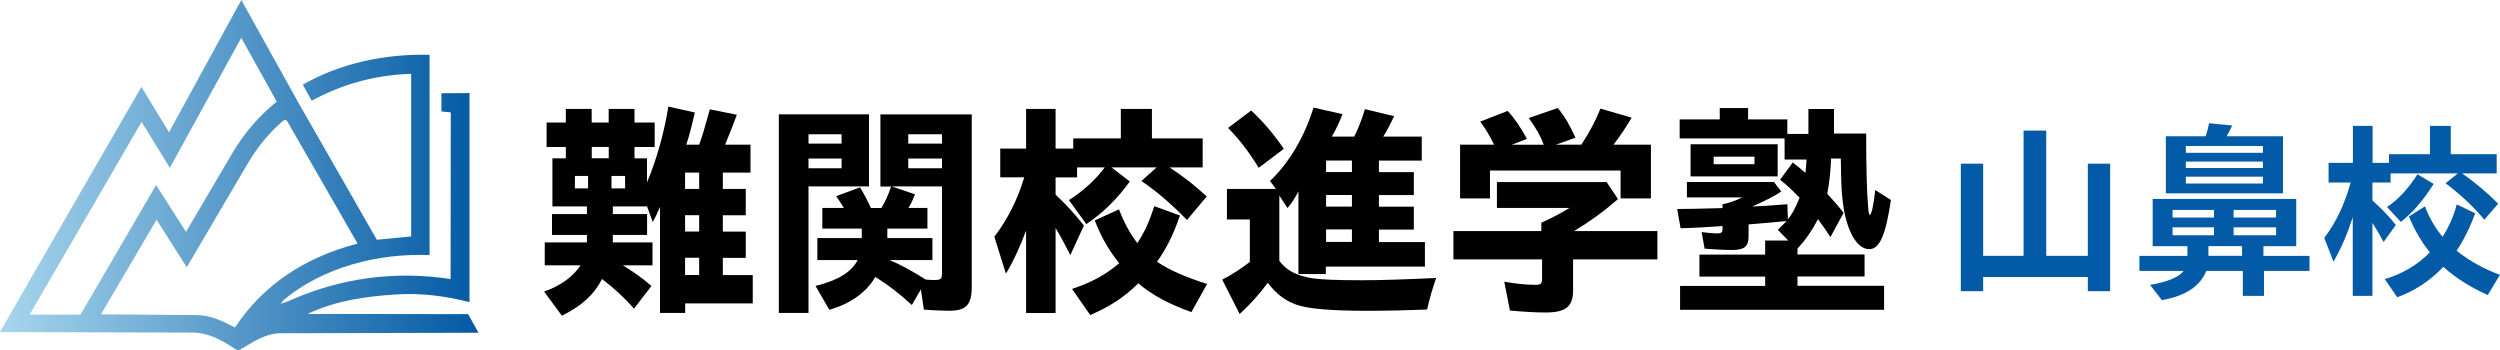
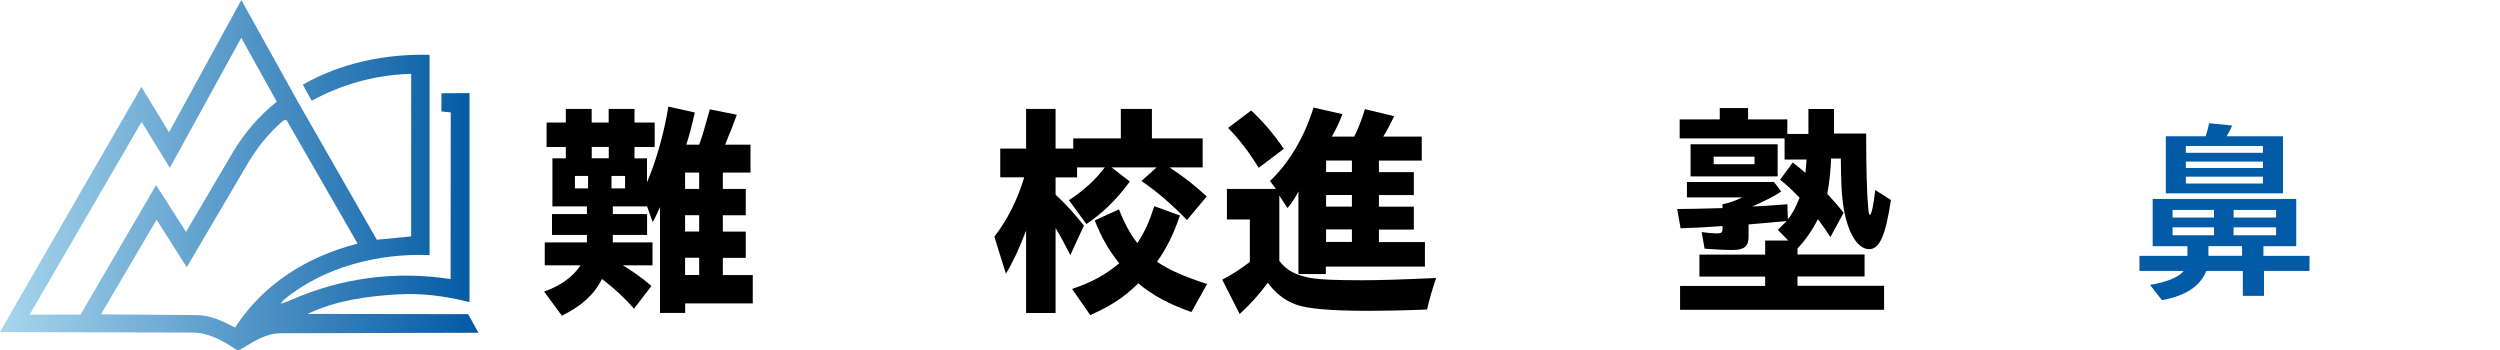
<svg xmlns="http://www.w3.org/2000/svg" id="_レイヤー_2" data-name="レイヤー 2" viewBox="0 0 300 42">
  <defs>
    <style> .cls-1 { fill: #035aa6; } .cls-2 { fill: url(#_名称未設定グラデーション_13); } </style>
    <linearGradient id="_名称未設定グラデーション_13" data-name="名称未設定グラデーション 13" x1="0" y1="21" x2="57.43" y2="21" gradientUnits="userSpaceOnUse">
      <stop offset="0" stop-color="#a8d6ed" />
      <stop offset="1" stop-color="#0259a3" />
    </linearGradient>
  </defs>
  <g id="_レイヤー_1-2" data-name="レイヤー 1">
    <g>
      <g>
        <path d="M65.29,34.99c1.99-.71,3.43-1.74,4.38-3.15h-4.3v-2.75h5.06v-.9h-4.19v-2.5h4.19v-.92h-4.14v-5.77h1.61v-1.36h-2.31v-2.94h2.31v-1.63h3.1v1.63h2.04v-1.63h3.1v1.63h2.42v2.94h-2.42v1.36h1.5v2.88c1.14-2.67,2.07-5.98,2.56-9.09l3.18.71c-.46,1.99-.68,2.83-1.03,3.86h1.55c.41-1.12.6-1.8,1.28-4.24l3.24.65c-.52,1.41-.82,2.18-1.41,3.59h3.05v3.35h-3.32v1.96h2.75v3.16h-2.75v1.96h2.75v3.15h-2.75v2.07h3.59v3.4h-8.11v1.14h-3.02v-12.7c-.38.87-.54,1.17-.87,1.8l-.68-1.88h-4.11v.92h4.11v2.5h-4.11v.9h4.76v2.75h-3.56c1.25.76,2.34,1.52,3.43,2.48l-2.09,2.72c-1.12-1.28-2.34-2.42-3.84-3.56-.95,1.88-2.42,3.21-4.81,4.41l-2.12-2.88ZM70.57,22.61v-1.5h-1.58v1.5h1.58ZM73.05,18.99v-1.36h-2.04v1.36h2.04ZM75.01,22.61v-1.5h-1.63v1.5h1.63ZM83.9,22.67v-1.96h-1.69v1.96h1.69ZM83.9,27.78v-1.96h-1.69v1.96h1.69ZM83.9,33v-2.07h-1.69v2.07h1.69Z" />
-         <path d="M93.45,13.72h10.83v8.65h-7.26v15.18h-3.56V13.72ZM100.99,17.23v-1.12h-3.97v1.12h3.97ZM100.99,20.19v-1.17h-3.97v1.17h3.97ZM110.86,37.14l-.35-2.42-1.09,1.88c-1.58-1.44-2.77-2.37-4.38-3.37-1.06,1.85-3.02,3.24-5.52,3.94l-1.66-2.86c2.67-.65,4.32-1.66,5.06-3.1h-4.84v-2.64h5.33v-1.14h-4.73v-2.48h2.58c-.33-.54-.44-.73-.92-1.41l2.86-1.06c.57.95.87,1.52,1.31,2.48h1.25c.41-.65.79-1.44,1.17-2.58h-1.28v-8.65h10.96v20.7c0,2.15-.68,2.86-2.72,2.86-.73,0-1.99-.05-3.02-.14ZM113.04,32.87v-10.5h-6.04l2.8.95c-.27.68-.46,1.12-.79,1.63h2.28v2.48h-4.81v1.14h5.41v2.64h-5.14c1.31.54,2.45,1.17,4.35,2.34.27.03.63.05.95.05.84,0,.98-.11.98-.74ZM113.04,17.23v-1.12h-4.05v1.12h4.05ZM113.04,20.19v-1.17h-4.05v1.17h4.05Z" />
        <path d="M123.13,27.67c-.76,2.01-1.55,3.75-2.42,5.17l-1.39-4.43c1.55-2.01,2.77-4.41,3.59-7.13h-2.88v-3.45h3.1v-4.76h3.54v4.76h2.12v-1.22h5.71v-3.54h3.73v3.54h6.09v3.48h-3.97c1.77,1.17,2.96,2.12,4.46,3.48l-2.37,2.83c-2.04-2.07-3.56-3.37-5.47-4.68l1.82-1.63h-5.41l2.2,1.69c-1.52,2.09-3.29,3.84-5.22,5.11l-2.09-2.88c1.69-1.06,3.21-2.45,4.3-3.92h-3.32v1.2h-2.58v2.07c1.28,1.2,2.15,2.15,3.4,3.7l-1.63,3.56c-.71-1.39-1.06-2.07-1.77-3.26v10.2h-3.54v-9.87ZM128.68,34.66c2.34-.79,3.94-1.66,5.63-3.07-1.2-1.47-2.15-3.1-2.94-5.14l2.91-1.33c.57,1.52,1.36,2.99,2.2,4.05.87-1.31,1.44-2.58,2.04-4.43l3.07,1.12c-.76,2.23-1.55,3.86-2.75,5.55,1.5,1.01,3.24,1.77,6.01,2.67l-1.88,3.37c-2.64-.93-4.71-2.04-6.37-3.45-1.66,1.63-3.29,2.72-5.77,3.81l-2.18-3.13Z" />
        <path d="M146.69,33.55c1.28-.68,2.23-1.31,3.29-2.12v-5.09h-2.75v-3.67h5.88l-.71-.95c2.28-2.15,4.16-5.33,5.22-8.81l3.48.79c-.41,1.03-.73,1.74-1.28,2.69h2.69c.46-.93.9-2.01,1.28-3.29l3.51.84c-.49,1.01-.79,1.61-1.31,2.45h4.62v2.88h-5.14v1.39h4.19v2.75h-4.19v1.39h4.19v2.75h-4.19v1.5h5.52v2.94h-11.89v.9h-3.29v-9.93c-.33.68-.76,1.36-1.31,2.01l-.98-1.5v7.83c.84,1.14,2.01,1.77,3.94,2.09,1.03.16,2.94.24,5.85.24,2.37,0,4.71-.08,9.03-.27-.44,1.25-.79,2.48-1.09,3.78-2.64.11-5.28.16-6.91.16-4.62,0-7.45-.24-8.84-.76-1.33-.49-2.39-1.31-3.37-2.61-.95,1.31-2.07,2.56-3.37,3.75l-2.1-4.13ZM147.37,15.35l2.77-2.09c1.41,1.31,2.67,2.77,3.92,4.6l-3.02,2.28c-1.14-1.88-2.31-3.4-3.67-4.79ZM162.23,20.65v-1.39h-3.1v1.39h3.1ZM162.23,24.79v-1.39h-3.1v1.39h3.1ZM162.23,29.03v-1.5h-3.1v1.5h3.1Z" />
-         <path d="M181.19,37.25l-.68-3.45c1.33.24,2.61.38,3.78.38.63,0,.76-.16.76-.82v-2.23h-10.64v-3.4h10.55v-1.01c1.22-.54,2.37-1.14,3.37-1.77h-8.7v-3.1h13.17l1.36,2.04c-1.69,1.47-3.37,2.69-5.28,3.84h10.01v3.4h-10.12v3.7c0,1.96-.87,2.67-3.32,2.67-1.28,0-2.94-.11-4.27-.24ZM175.21,17.36h4.08c-.54-1.09-.95-1.8-1.66-2.77l3.29-1.28c.79.84,1.52,1.9,2.31,3.35l-1.82.71h3.84c-.35-.98-.9-1.96-1.8-3.21l3.48-1.2c.82.98,1.44,2.04,2.12,3.56l-2.34.84h3.05c1.01-1.55,1.74-2.91,2.29-4.33l3.75,1.09c-.71,1.2-1.33,2.12-2.18,3.24h4.49v6.45h-3.64v-3.35h-15.67v3.35h-3.59v-6.45Z" />
        <path d="M201.62,34.31h10.2v-1.12h-7.89v-2.64h7.89v-1.69h2.77l-1.25-1.28,1.06-1.06c-1.44.14-3.1.3-4.57.41v1.44c0,1.22-.52,1.63-1.99,1.63-.82,0-2.23-.08-3.29-.16l-.35-1.99c.57.08,1.44.16,1.82.16.54,0,.68-.11.68-.54v-.35c-1.33.11-3.24.22-5.03.27l-.41-2.31c1.17,0,2.61-.03,5.44-.11v-.46c.84-.16,1.52-.41,2.37-.82h-6.64v-1.85h10.45l.87,1.14c-.79.54-1.93,1.12-3.48,1.8.98-.03,2.09-.11,4.22-.27l.05,1.79c.49-.54.9-1.31,1.41-2.58-1.03-1.03-1.47-1.47-2.34-2.15l1.52-2.07c.6.46.87.68,1.52,1.25.05-.54.11-1.01.14-1.61h-2.64v-2.53h-12.59v-2.28h4.81v-1.36h3.4v1.36h4.71v1.74h2.53v-2.99h3.07v2.94h3.86c0,4.16.08,7.15.25,8.98.05.57.11.79.19.79.19,0,.46-1.2.65-2.99l1.88,1.2c-.63,4.24-1.36,5.9-2.61,5.9-1.55,0-2.86-2.45-3.21-6.09-.11-.87-.16-2.12-.19-4.79h-1.17c-.05,1.47-.22,3.02-.46,4.24.74.79,1.25,1.36,1.96,2.28l-1.58,2.91c-.41-.65-.87-1.31-1.5-2.15-.71,1.39-1.55,2.58-2.45,3.51v.73h8.05v2.64h-8.05v1.12h10.39v2.88h-24.48v-2.88ZM202.87,17.31h10.45v3.86h-10.45v-3.86ZM210.54,19.7v-.9h-4.9v.9h4.9Z" />
-         <path class="cls-1" d="M235.3,19.64h2.68v11.06h4.85v-15.03h2.72v15.03h4.99v-11.06h2.68v15.3h-2.68v-1.7h-12.56v1.7h-2.68v-15.3Z" />
        <path class="cls-1" d="M257.99,34.19c1.99-.32,3.54-.95,4.04-1.68h-5.3v-1.81h5.76v-1.16h-4.17v-5.67h17.23v5.67h-3.94v1.16h5.53v1.81h-5.46v2.99h-2.54v-2.99h-4.38c-.75,1.84-2.47,2.99-5.33,3.51l-1.43-1.84ZM259.9,16.35h4.78c.2-.59.32-1.07.41-1.56l2.77.27c-.18.43-.36.77-.66,1.29h6.76v6.85h-14.06v-6.85ZM265.68,26.1v-.91h-4.97v.91h4.97ZM265.68,28.23v-.95h-4.97v.95h4.97ZM271.55,18.34v-.82h-9.25v.82h9.25ZM271.55,20.16v-.77h-9.25v.77h9.25ZM271.55,22.02v-.82h-9.25v.82h9.25ZM269.05,30.7v-1.16h-4.04v1.16h4.04ZM273.13,26.1v-.91h-5.1v.91h5.1ZM273.13,28.23v-.95h-5.1v.95h5.1Z" />
-         <path class="cls-1" d="M282.36,25.98c-.66,2.06-1.41,3.81-2.34,5.42l-1.11-2.86c1.38-1.77,2.45-4.04,3.17-6.64h-2.65v-2.36h2.92v-4.44h2.36v4.44h1.97v-1.04h4.92v-3.4h2.49v3.4h5.51v2.31h-4.15c1.52,1.04,3.04,2.34,4.33,3.63l-1.66,1.93c-1.22-1.5-2.77-2.95-4.65-4.38l1.47-1.18h-8.07v1.09h-2.18v2.15c1.2,1.09,2.04,1.95,2.81,2.95l-1.47,2.04c-.39-.75-.75-1.38-1.34-2.29v8.75h-2.36v-9.52ZM286.17,33.49c2.13-.63,3.9-1.68,5.42-3.2-.97-1.2-1.84-2.65-2.52-4.31l1.93-1.22c.43,1.22,1.22,2.61,2.11,3.65.75-1.16,1.34-2.49,1.7-3.88l2.22,1.07c-.66,1.77-1.41,3.26-2.24,4.49,1.61,1.27,3.47,2.29,5.21,2.88l-1.47,2.43c-1.95-.86-3.88-2.06-5.33-3.38-1.61,1.7-3.49,2.92-5.53,3.65l-1.5-2.18ZM286.44,24.83c1.27-.79,2.63-2.27,3.65-3.92l1.95,1.16c-1.34,2.09-2.49,3.42-3.94,4.56l-1.66-1.79Z" />
      </g>
      <path class="cls-2" d="M52.97,13.38v-2.19s3.37-.02,3.37-.02v25.08c-3-.75-5.81-1.1-8.73-.92-3.65.23-7.29.72-10.7,2.34l19.27.03,1.24,2.23-23.73.06c-1.71,0-3.19.95-4.56,1.78-.41.25-.57.34-.99.06-1.47-.99-3.15-1.92-5.02-1.92l-23.13-.06,3.45-6,13.53-23.42,3.31,5.44L28.96,0l6.79,12.22,9.47,16.55,4.12-.4V8.86c-4.23.12-8.21,1.2-11.94,3.23l-1.06-1.93c4.54-2.61,9.95-3.72,15.21-3.58v24.03c-6.17-.25-12.79,1.45-17.51,5.38l-.36.46c.37-.11.74-.22,1.17-.42,6.01-2.67,12.62-3.57,19.22-2.54l.02-20-1.14-.12ZM9.66,37.75l9.07-15.54,3.59,5.61,5.6-9.51c1.4-2.36,3.18-4.42,5.29-6.11l-4.26-7.66-8.57,15.6-3.39-5.51-6.01,10.35-7.42,12.77h6.1ZM18.79,26.36l-6.67,11.36,11.49.09c1.69.01,3.1.73,4.59,1.49,3.44-5.24,8.57-8.48,14.71-10.07l-8.34-14.5c-.09-.16-.16-.28-.24-.33s-.34.06-.41.13c-1.74,1.51-3.12,3.25-4.29,5.25l-7.22,12.29-3.62-5.7Z" />
    </g>
  </g>
</svg>